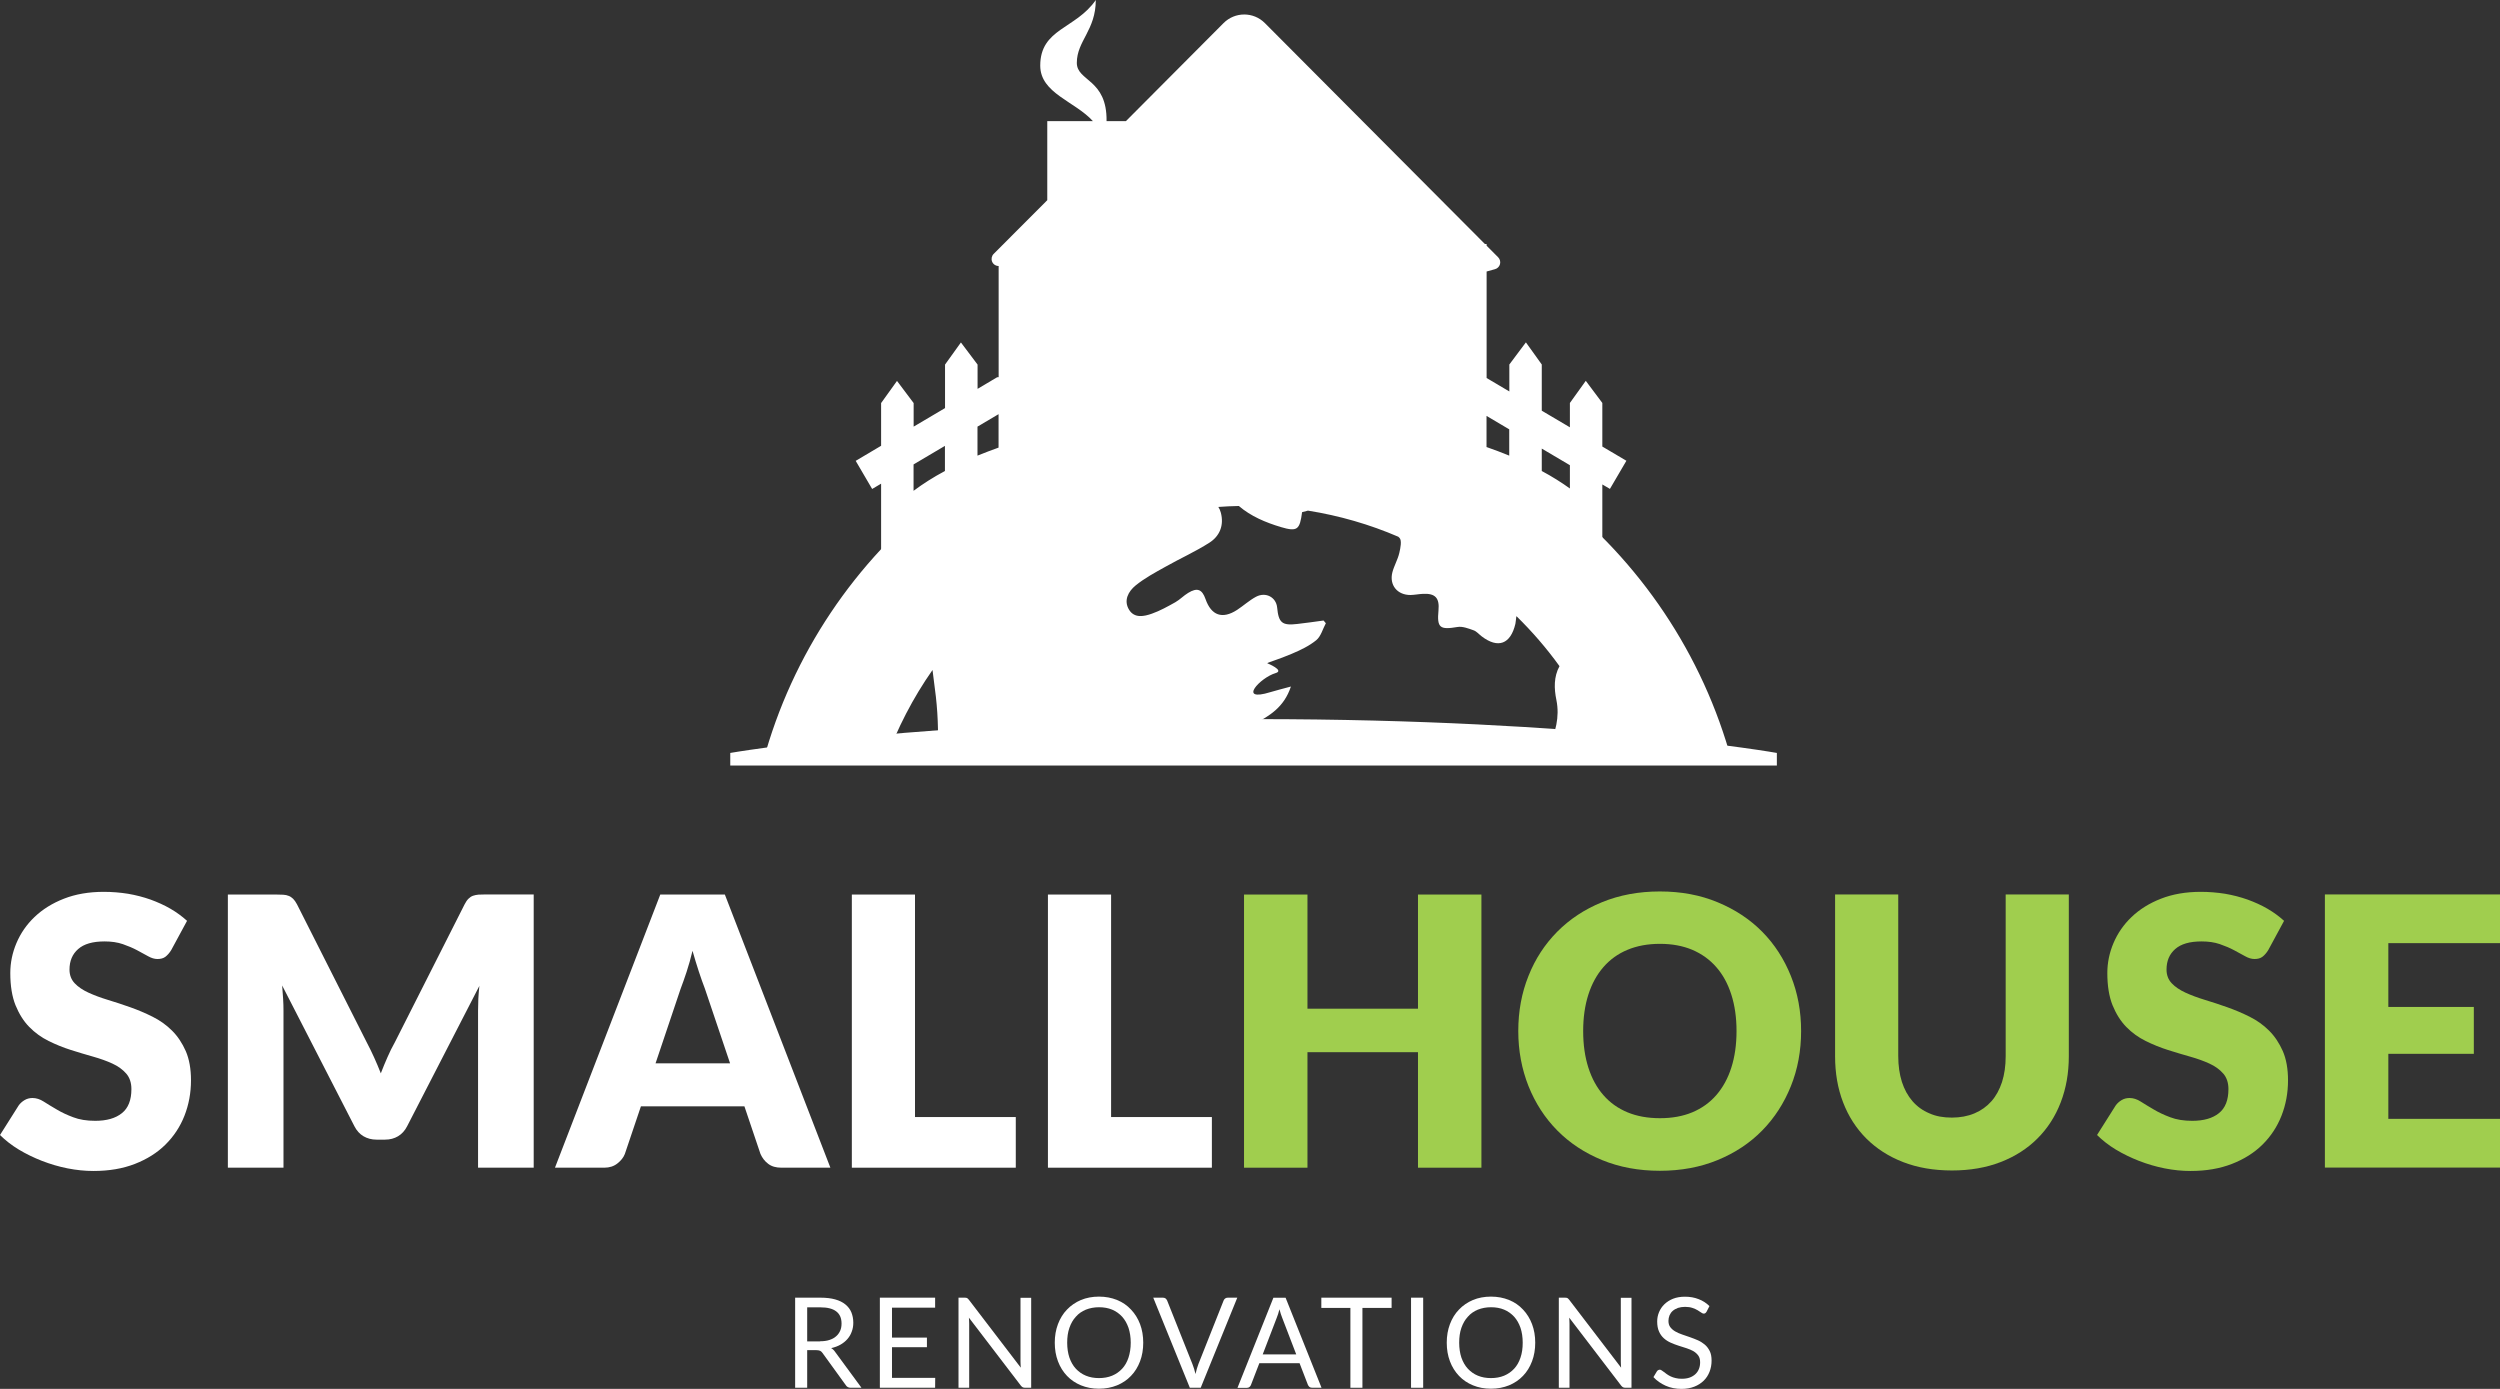
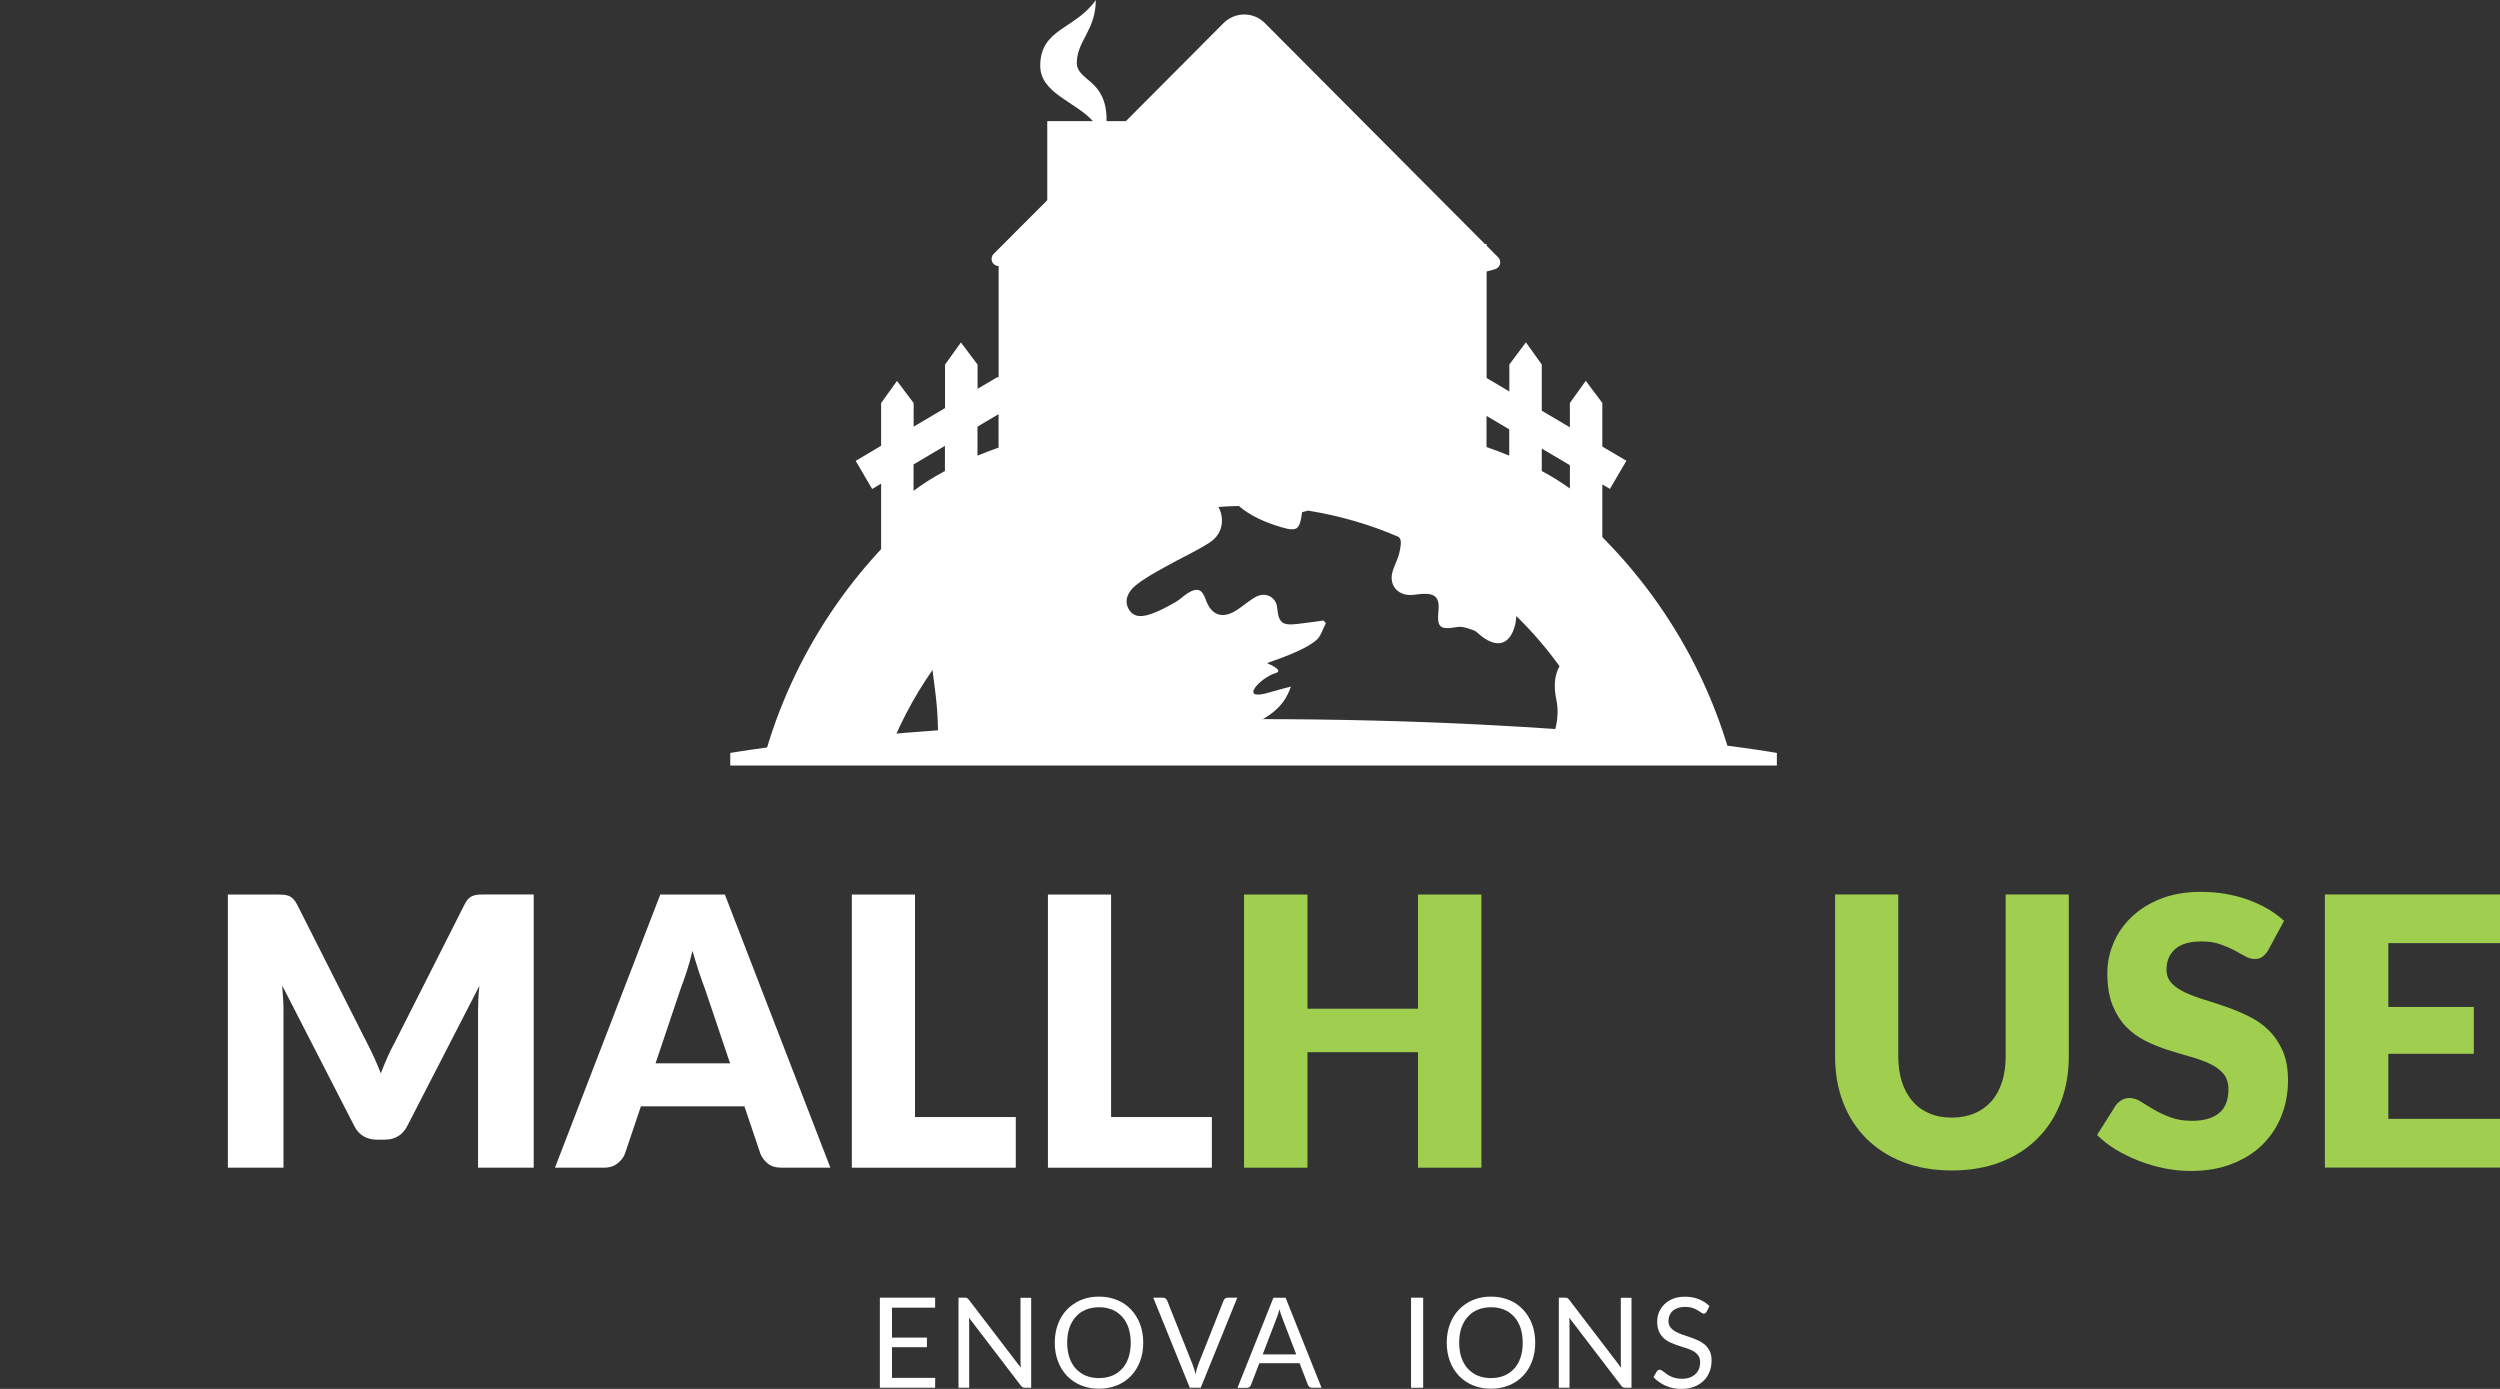
<svg xmlns="http://www.w3.org/2000/svg" width="144" height="80" viewBox="0 0 144 80" fill="none">
  <rect x="0" y="0" width="144" height="80" fill="#333333" stroke="none" />
  <path d="M50.996 43.831C51.678 41.96 52.587 40.196 53.713 38.592C53.78 39.115 53.846 39.628 53.907 40.134C54.046 41.37 54.062 42.601 53.985 43.831H70.386C70.708 42.979 71.307 42.205 72.249 41.699C73.098 41.242 73.952 40.763 74.357 39.544C73.874 39.678 73.519 39.761 73.175 39.867C71.251 40.463 72.593 39.026 73.475 38.77C74.013 38.614 72.993 38.203 72.993 38.203C73.015 38.158 73.669 37.974 74.395 37.663C74.894 37.451 75.405 37.212 75.82 36.872C76.087 36.649 76.192 36.226 76.369 35.898C76.325 35.848 76.281 35.797 76.236 35.742C75.732 35.809 75.222 35.887 74.711 35.942C73.847 36.042 73.647 35.87 73.564 34.996C73.508 34.4 72.904 34.072 72.338 34.378C71.956 34.584 71.623 34.89 71.257 35.13C70.409 35.681 69.771 35.458 69.438 34.506C69.239 33.938 68.961 33.832 68.44 34.15C68.18 34.306 67.963 34.539 67.697 34.69C67.259 34.935 66.821 35.18 66.35 35.347C65.895 35.508 65.346 35.625 65.036 35.124C64.703 34.584 64.997 34.06 65.413 33.721C65.934 33.298 66.538 32.975 67.126 32.647C67.963 32.173 68.85 31.778 69.66 31.26C70.253 30.882 70.514 30.258 70.32 29.529C70.287 29.401 70.237 29.295 70.176 29.2C70.564 29.173 70.958 29.15 71.357 29.145C72.055 29.741 72.893 30.091 73.774 30.358C74.734 30.642 74.867 30.509 75 29.501C75.111 29.473 75.227 29.445 75.338 29.412C77.151 29.701 78.898 30.208 80.539 30.915C80.561 30.937 80.589 30.96 80.611 30.982C80.755 31.127 80.667 31.567 80.6 31.85C80.511 32.234 80.301 32.585 80.201 32.964C80.012 33.704 80.489 34.278 81.249 34.272C81.487 34.267 81.726 34.216 81.97 34.205C82.674 34.172 82.923 34.445 82.857 35.157C82.763 36.165 82.934 36.287 83.949 36.115C84.237 36.065 84.576 36.198 84.875 36.304C85.053 36.365 85.191 36.538 85.347 36.655C86.289 37.373 87.01 37.106 87.287 35.931C87.315 35.803 87.315 35.664 87.337 35.536C87.343 35.519 87.343 35.508 87.348 35.491C88.252 36.377 89.084 37.34 89.827 38.37C89.494 38.982 89.511 39.656 89.649 40.324C89.849 41.32 89.588 42.189 89.2 43.063C89.084 43.319 88.967 43.58 88.851 43.837H99.752C96.414 31.511 85.175 22.414 71.856 22.414C58.537 22.414 47.298 31.511 43.96 43.837H50.996V43.831Z" fill="white" />
  <path d="M59.713 32.235C60.084 29.874 61.775 27.653 64.77 27.386C73.237 26.629 82.43 27.319 89.511 32.235H92.294V27.904L92.732 28.16L93.68 26.54L92.294 25.721V23.21L91.341 21.936L90.426 23.21V24.613L88.806 23.656V20.995L87.892 19.72L86.938 20.995V22.548L85.629 21.774V15.639L86.112 15.505C86.256 15.466 86.361 15.355 86.4 15.216C86.439 15.071 86.394 14.921 86.295 14.821L85.629 14.153V14.053H85.529L72.859 1.332C72.2 0.669 71.135 0.669 70.475 1.332L64.853 6.977H63.738C63.772 4.538 62.025 4.694 62.025 3.62C62.025 2.356 63.117 1.749 63.117 0.001C61.958 1.682 59.918 1.638 59.918 3.781C59.918 5.373 61.919 5.835 62.951 6.977H60.323V11.531L57.234 14.626C57.118 14.743 57.084 14.921 57.145 15.071C57.206 15.222 57.356 15.322 57.522 15.322V21.724L57.434 21.73L56.308 22.398V21L55.349 19.725L54.434 21V23.506L52.626 24.574V23.216L51.667 21.941L50.752 23.216V25.677L49.288 26.545L50.236 28.165L50.752 27.859V32.235H59.713ZM88.806 25.838L90.426 26.796V28.137C89.938 27.787 89.4 27.447 88.806 27.13V25.838ZM85.624 23.956L86.932 24.73V26.244C86.511 26.072 86.073 25.905 85.624 25.749V23.956ZM56.303 24.574L57.517 23.856V25.782C57.101 25.933 56.696 26.083 56.303 26.244V24.574ZM52.621 26.751L54.428 25.682V27.13C53.758 27.486 53.159 27.87 52.621 28.271V26.751Z" fill="white" />
  <path d="M102.347 44.093H42.063V43.369C42.063 43.369 53.247 41.421 72.338 41.421C91.429 41.421 102.347 43.369 102.347 43.369V44.093Z" fill="white" />
  <path d="M73.941 24.357H69.749V19.197C69.749 18.768 70.093 18.423 70.519 18.423H73.175C73.603 18.423 73.946 18.768 73.946 19.197V24.357H73.941Z" fill="white" />
  <path d="M70.58 10.629C70.386 10.629 70.214 10.74 70.131 10.913C70.048 11.085 70.076 11.291 70.198 11.442C70.553 11.87 71.085 12.138 71.684 12.138C72.283 12.138 72.815 11.865 73.17 11.442C73.292 11.297 73.32 11.091 73.236 10.913C73.153 10.74 72.981 10.629 72.787 10.629H70.58Z" fill="white" />
  <path d="M73.597 9.788C73.414 8.898 72.632 8.229 71.689 8.229C70.747 8.229 69.965 8.898 69.782 9.788H73.597Z" fill="white" />
-   <path d="M9.864 54.722C9.759 54.894 9.642 55.022 9.526 55.111C9.409 55.2 9.254 55.239 9.071 55.239C8.905 55.239 8.727 55.189 8.539 55.083C8.35 54.978 8.134 54.861 7.896 54.733C7.657 54.605 7.38 54.488 7.075 54.382C6.765 54.276 6.415 54.226 6.022 54.226C5.34 54.226 4.835 54.371 4.502 54.666C4.17 54.955 4.003 55.351 4.003 55.846C4.003 56.163 4.103 56.425 4.303 56.637C4.502 56.848 4.768 57.026 5.096 57.177C5.423 57.327 5.794 57.466 6.216 57.594C6.637 57.722 7.064 57.861 7.502 58.017C7.94 58.173 8.367 58.351 8.788 58.563C9.21 58.774 9.581 59.036 9.909 59.364C10.236 59.687 10.496 60.083 10.701 60.545C10.901 61.007 11.001 61.569 11.001 62.226C11.001 62.955 10.873 63.635 10.624 64.269C10.374 64.904 10.008 65.455 9.531 65.928C9.055 66.401 8.467 66.769 7.768 67.042C7.07 67.314 6.277 67.448 5.384 67.448C4.896 67.448 4.402 67.398 3.892 67.298C3.388 67.198 2.9 67.053 2.423 66.869C1.952 66.685 1.503 66.468 1.087 66.218C0.671 65.967 0.31 65.683 -0 65.377L1.076 63.673C1.164 63.551 1.275 63.451 1.414 63.367C1.552 63.284 1.708 63.245 1.868 63.245C2.085 63.245 2.301 63.312 2.517 63.451C2.733 63.59 2.983 63.74 3.26 63.902C3.538 64.069 3.854 64.219 4.214 64.353C4.574 64.492 4.996 64.559 5.484 64.559C6.144 64.559 6.654 64.414 7.02 64.119C7.386 63.829 7.569 63.367 7.569 62.733C7.569 62.365 7.469 62.065 7.269 61.836C7.07 61.608 6.803 61.413 6.476 61.263C6.149 61.113 5.778 60.979 5.362 60.862C4.946 60.745 4.519 60.617 4.081 60.478C3.643 60.339 3.216 60.166 2.8 59.96C2.384 59.754 2.013 59.487 1.686 59.153C1.358 58.819 1.098 58.401 0.893 57.9C0.693 57.399 0.593 56.781 0.593 56.047C0.593 55.456 0.71 54.883 0.948 54.321C1.186 53.758 1.53 53.257 1.99 52.818C2.451 52.378 3.011 52.027 3.682 51.765C4.347 51.504 5.112 51.37 5.972 51.37C6.454 51.37 6.92 51.409 7.375 51.481C7.829 51.559 8.262 51.671 8.672 51.816C9.082 51.966 9.465 52.138 9.82 52.344C10.175 52.55 10.491 52.784 10.774 53.04L9.864 54.722Z" fill="white" />
  <path d="M30.741 51.525V67.258H27.536V58.211C27.536 58 27.541 57.777 27.552 57.532C27.563 57.287 27.586 57.037 27.613 56.786L23.449 64.875C23.322 65.126 23.144 65.32 22.928 65.448C22.712 65.577 22.462 65.643 22.179 65.643H21.686C21.409 65.643 21.159 65.577 20.937 65.448C20.721 65.32 20.544 65.126 20.416 64.875L16.252 56.764C16.274 57.025 16.291 57.276 16.307 57.526C16.324 57.777 16.329 58.005 16.329 58.211V67.258H13.125V51.525H15.897C16.052 51.525 16.191 51.531 16.313 51.536C16.429 51.542 16.535 51.564 16.629 51.603C16.723 51.636 16.806 51.698 16.884 51.77C16.962 51.848 17.034 51.954 17.106 52.087L21.137 60.065C21.281 60.338 21.42 60.622 21.553 60.917C21.686 61.212 21.813 61.513 21.935 61.824C22.057 61.507 22.185 61.195 22.318 60.895C22.451 60.594 22.59 60.304 22.745 60.032L26.765 52.082C26.837 51.943 26.909 51.837 26.987 51.764C27.064 51.687 27.148 51.631 27.242 51.597C27.336 51.564 27.441 51.542 27.558 51.531C27.674 51.525 27.813 51.52 27.974 51.52H30.741V51.525Z" fill="white" />
  <path d="M47.83 67.259H45.013C44.697 67.259 44.442 67.187 44.248 67.036C44.054 66.892 43.909 66.702 43.804 66.469L42.878 63.724H36.917L35.991 66.469C35.914 66.669 35.77 66.853 35.564 67.014C35.359 67.176 35.11 67.259 34.805 67.259H31.966L38.032 51.526H41.752L47.83 67.259ZM42.052 61.247L40.599 56.938C40.494 56.665 40.377 56.342 40.255 55.969C40.133 55.596 40.011 55.195 39.889 54.767C39.784 55.206 39.668 55.613 39.546 55.986C39.424 56.359 39.307 56.681 39.202 56.96L37.76 61.247H42.052Z" fill="white" />
  <path d="M58.509 64.342V67.259H49.066V51.526H52.704V64.342H58.509Z" fill="white" />
  <path d="M69.804 64.342V67.259H60.361V51.526H63.999V64.342H69.804Z" fill="white" />
  <path d="M85.33 51.526V67.259H81.676V60.606H75.31V67.259H71.656V51.526H75.31V58.101H81.676V51.526H85.33Z" fill="#A0CE4E" />
-   <path d="M103.744 59.387C103.744 60.522 103.55 61.58 103.156 62.56C102.763 63.54 102.214 64.391 101.504 65.115C100.794 65.839 99.94 66.407 98.937 66.819C97.939 67.231 96.824 67.437 95.61 67.437C94.39 67.437 93.281 67.231 92.278 66.819C91.274 66.407 90.414 65.839 89.699 65.115C88.984 64.391 88.435 63.54 88.041 62.56C87.653 61.58 87.453 60.522 87.453 59.387C87.453 58.251 87.647 57.193 88.041 56.213C88.429 55.233 88.984 54.387 89.699 53.664C90.414 52.945 91.268 52.378 92.278 51.966C93.281 51.554 94.39 51.348 95.61 51.348C96.83 51.348 97.939 51.554 98.937 51.971C99.935 52.383 100.794 52.951 101.504 53.669C102.214 54.387 102.763 55.239 103.156 56.219C103.55 57.204 103.744 58.257 103.744 59.387ZM100.024 59.387C100.024 58.607 99.924 57.911 99.724 57.288C99.525 56.664 99.236 56.135 98.859 55.707C98.482 55.273 98.022 54.944 97.478 54.71C96.935 54.482 96.314 54.365 95.615 54.365C94.911 54.365 94.285 54.482 93.741 54.71C93.192 54.938 92.732 55.273 92.355 55.707C91.978 56.141 91.69 56.664 91.49 57.288C91.29 57.911 91.191 58.613 91.191 59.387C91.191 60.172 91.29 60.873 91.49 61.497C91.69 62.12 91.978 62.649 92.355 63.078C92.732 63.512 93.192 63.84 93.741 64.069C94.29 64.297 94.917 64.408 95.615 64.408C96.309 64.408 96.93 64.297 97.478 64.069C98.022 63.84 98.482 63.512 98.859 63.078C99.236 62.643 99.525 62.12 99.724 61.497C99.924 60.873 100.024 60.172 100.024 59.387Z" fill="#A0CE4E" />
  <path d="M112.422 64.374C112.91 64.374 113.348 64.291 113.73 64.129C114.113 63.968 114.44 63.734 114.706 63.433C114.972 63.133 115.172 62.76 115.316 62.325C115.455 61.891 115.527 61.396 115.527 60.839V51.52H119.164V60.839C119.164 61.802 119.009 62.687 118.698 63.495C118.388 64.302 117.939 64.998 117.357 65.577C116.774 66.161 116.07 66.612 115.238 66.935C114.407 67.258 113.47 67.419 112.433 67.419C111.385 67.419 110.448 67.258 109.616 66.935C108.784 66.612 108.08 66.156 107.498 65.577C106.916 64.992 106.472 64.302 106.162 63.495C105.851 62.687 105.701 61.802 105.701 60.839V51.52H109.339V60.828C109.339 61.385 109.411 61.874 109.549 62.314C109.688 62.748 109.893 63.121 110.159 63.428C110.426 63.734 110.747 63.968 111.135 64.129C111.501 64.296 111.934 64.374 112.422 64.374Z" fill="#A0CE4E" />
  <path d="M130.653 54.722C130.548 54.894 130.432 55.022 130.315 55.111C130.199 55.2 130.043 55.239 129.86 55.239C129.694 55.239 129.517 55.189 129.328 55.083C129.14 54.978 128.923 54.861 128.685 54.733C128.447 54.605 128.169 54.488 127.864 54.382C127.554 54.276 127.204 54.226 126.811 54.226C126.129 54.226 125.624 54.371 125.291 54.666C124.959 54.955 124.792 55.351 124.792 55.846C124.792 56.163 124.892 56.425 125.092 56.637C125.291 56.848 125.558 57.026 125.885 57.177C126.212 57.327 126.583 57.466 127.005 57.594C127.426 57.722 127.853 57.861 128.291 58.017C128.729 58.173 129.156 58.351 129.578 58.563C129.999 58.774 130.371 59.036 130.698 59.364C131.025 59.687 131.285 60.083 131.491 60.545C131.69 61.007 131.79 61.569 131.79 62.226C131.79 62.955 131.663 63.635 131.413 64.269C131.163 64.904 130.798 65.455 130.321 65.928C129.844 66.401 129.256 66.769 128.557 67.042C127.859 67.314 127.066 67.448 126.173 67.448C125.685 67.448 125.192 67.398 124.682 67.298C124.177 67.198 123.689 67.053 123.212 66.869C122.741 66.685 122.292 66.468 121.876 66.218C121.46 65.967 121.1 65.683 120.789 65.377L121.865 63.673C121.953 63.551 122.064 63.451 122.203 63.367C122.342 63.284 122.497 63.245 122.658 63.245C122.874 63.245 123.09 63.312 123.306 63.451C123.523 63.59 123.772 63.74 124.049 63.902C124.327 64.069 124.643 64.219 125.003 64.353C125.364 64.492 125.785 64.559 126.273 64.559C126.933 64.559 127.443 64.414 127.809 64.119C128.175 63.829 128.358 63.367 128.358 62.733C128.358 62.365 128.258 62.065 128.058 61.836C127.859 61.608 127.593 61.413 127.265 61.263C126.938 61.113 126.567 60.979 126.151 60.862C125.735 60.745 125.308 60.617 124.87 60.478C124.432 60.339 124.005 60.166 123.589 59.96C123.173 59.754 122.802 59.487 122.475 59.153C122.148 58.819 121.887 58.401 121.682 57.9C121.482 57.399 121.382 56.781 121.382 56.047C121.382 55.456 121.499 54.883 121.737 54.321C121.976 53.758 122.319 53.257 122.78 52.818C123.24 52.378 123.8 52.027 124.471 51.765C125.136 51.504 125.901 51.37 126.761 51.37C127.243 51.37 127.709 51.409 128.164 51.481C128.618 51.559 129.051 51.671 129.461 51.816C129.872 51.966 130.254 52.138 130.609 52.344C130.964 52.55 131.28 52.784 131.563 53.04L130.653 54.722Z" fill="#A0CE4E" />
  <path d="M137.568 54.331V58H142.492V60.7H137.568V64.446H144V67.252H133.914V51.52H144V54.325H137.568V54.331Z" fill="#A0CE4E" />
-   <path d="M49.621 79.935H49C48.872 79.935 48.778 79.885 48.717 79.784L47.375 77.93C47.336 77.875 47.292 77.83 47.242 77.808C47.198 77.786 47.12 77.769 47.026 77.769H46.494V79.935H45.8V74.746H47.259C47.586 74.746 47.869 74.779 48.107 74.846C48.346 74.913 48.54 75.008 48.695 75.136C48.85 75.264 48.967 75.414 49.039 75.592C49.111 75.77 49.15 75.971 49.15 76.188C49.15 76.372 49.122 76.544 49.061 76.7C49.005 76.862 48.922 77.001 48.811 77.129C48.7 77.257 48.567 77.363 48.412 77.452C48.257 77.541 48.074 77.608 47.874 77.652C47.963 77.702 48.041 77.775 48.107 77.875L49.621 79.935ZM47.231 77.257C47.431 77.257 47.614 77.235 47.769 77.184C47.924 77.134 48.052 77.068 48.157 76.973C48.262 76.884 48.34 76.773 48.395 76.65C48.451 76.522 48.473 76.388 48.473 76.233C48.473 75.926 48.373 75.692 48.168 75.537C47.968 75.381 47.664 75.303 47.259 75.303H46.494V77.263H47.231V77.257Z" fill="white" />
  <path d="M53.868 79.361L53.863 79.935H50.68V74.746H53.863V75.32H51.379V77.045H53.391V77.597H51.379V79.367H53.868V79.361Z" fill="white" />
  <path d="M59.396 74.746V79.935H59.047C58.992 79.935 58.947 79.924 58.908 79.907C58.87 79.885 58.836 79.857 58.797 79.807L55.809 75.898C55.814 75.96 55.82 76.015 55.82 76.077C55.82 76.132 55.825 76.188 55.825 76.238V79.935H55.21V74.746H55.57C55.604 74.746 55.626 74.746 55.648 74.752C55.67 74.757 55.687 74.763 55.703 74.768C55.72 74.779 55.737 74.791 55.753 74.807C55.77 74.824 55.787 74.841 55.809 74.869L58.797 78.777C58.792 78.716 58.786 78.654 58.786 78.593C58.781 78.532 58.781 78.476 58.781 78.426V74.752H59.396V74.746Z" fill="white" />
  <path d="M65.85 77.34C65.85 77.73 65.79 78.086 65.668 78.409C65.546 78.732 65.374 79.016 65.146 79.25C64.925 79.484 64.653 79.667 64.342 79.795C64.026 79.923 63.682 79.99 63.3 79.99C62.923 79.99 62.574 79.923 62.263 79.795C61.953 79.667 61.681 79.484 61.459 79.25C61.237 79.016 61.06 78.737 60.938 78.409C60.816 78.086 60.755 77.73 60.755 77.34C60.755 76.95 60.816 76.594 60.938 76.271C61.06 75.948 61.232 75.664 61.459 75.431C61.681 75.197 61.953 75.013 62.263 74.879C62.574 74.751 62.923 74.685 63.3 74.685C63.682 74.685 64.026 74.751 64.342 74.879C64.658 75.007 64.925 75.191 65.146 75.431C65.368 75.664 65.546 75.948 65.668 76.271C65.79 76.594 65.85 76.95 65.85 77.34ZM65.13 77.34C65.13 77.023 65.085 76.733 65.002 76.483C64.913 76.227 64.791 76.015 64.636 75.843C64.475 75.67 64.287 75.531 64.06 75.436C63.832 75.341 63.583 75.297 63.3 75.297C63.023 75.297 62.773 75.347 62.546 75.436C62.319 75.531 62.124 75.664 61.969 75.843C61.808 76.015 61.686 76.232 61.598 76.483C61.509 76.739 61.47 77.023 61.47 77.34C61.47 77.657 61.514 77.947 61.598 78.197C61.686 78.448 61.808 78.665 61.969 78.838C62.13 79.01 62.324 79.149 62.546 79.239C62.773 79.333 63.023 79.378 63.3 79.378C63.577 79.378 63.832 79.333 64.06 79.239C64.287 79.144 64.475 79.01 64.636 78.838C64.797 78.665 64.919 78.448 65.002 78.197C65.085 77.941 65.13 77.657 65.13 77.34Z" fill="white" />
  <path d="M71.268 74.746L69.161 79.935H68.534L66.427 74.746H66.987C67.048 74.746 67.098 74.763 67.137 74.791C67.176 74.824 67.204 74.863 67.226 74.908L68.684 78.571C68.717 78.654 68.745 78.743 68.778 78.838C68.806 78.933 68.834 79.038 68.862 79.144C68.884 79.038 68.911 78.938 68.939 78.838C68.967 78.743 68.995 78.654 69.028 78.571L70.481 74.908C70.497 74.869 70.525 74.83 70.564 74.796C70.608 74.763 70.658 74.746 70.719 74.746H71.268Z" fill="white" />
  <path d="M76.12 79.934H75.576C75.515 79.934 75.465 79.917 75.427 79.889C75.388 79.856 75.36 79.817 75.338 79.773L74.855 78.52H72.538L72.055 79.773C72.039 79.817 72.011 79.856 71.972 79.889C71.933 79.923 71.883 79.94 71.822 79.94H71.279L73.347 74.751H74.051L76.12 79.934ZM74.661 78.008L73.852 75.898C73.83 75.837 73.802 75.764 73.774 75.681C73.746 75.597 73.724 75.508 73.697 75.413C73.647 75.608 73.597 75.77 73.541 75.903L72.732 78.013H74.661V78.008Z" fill="white" />
-   <path d="M80.151 75.336H78.476V79.935H77.783V75.336H76.109V74.746H80.156V75.336H80.151Z" fill="white" />
  <path d="M81.975 79.935H81.276V74.746H81.975V79.935Z" fill="white" />
  <path d="M88.429 77.34C88.429 77.73 88.368 78.086 88.246 78.409C88.124 78.732 87.952 79.016 87.725 79.25C87.503 79.484 87.231 79.667 86.921 79.795C86.605 79.923 86.261 79.99 85.879 79.99C85.496 79.99 85.152 79.923 84.842 79.795C84.531 79.667 84.259 79.484 84.038 79.25C83.816 79.016 83.638 78.737 83.516 78.409C83.394 78.086 83.333 77.73 83.333 77.34C83.333 76.95 83.394 76.594 83.516 76.271C83.638 75.948 83.81 75.664 84.038 75.431C84.259 75.197 84.531 75.013 84.842 74.879C85.152 74.751 85.501 74.685 85.879 74.685C86.261 74.685 86.605 74.751 86.921 74.879C87.237 75.007 87.503 75.191 87.725 75.431C87.947 75.664 88.124 75.948 88.246 76.271C88.368 76.594 88.429 76.95 88.429 77.34ZM87.708 77.34C87.708 77.023 87.664 76.733 87.581 76.483C87.492 76.227 87.37 76.015 87.215 75.843C87.054 75.67 86.865 75.531 86.638 75.436C86.411 75.341 86.161 75.297 85.879 75.297C85.601 75.297 85.352 75.347 85.124 75.436C84.897 75.531 84.703 75.664 84.548 75.843C84.387 76.015 84.265 76.232 84.176 76.483C84.088 76.739 84.049 77.023 84.049 77.34C84.049 77.657 84.093 77.947 84.176 78.197C84.265 78.448 84.387 78.665 84.548 78.838C84.709 79.01 84.903 79.149 85.124 79.239C85.352 79.333 85.601 79.378 85.879 79.378C86.156 79.378 86.411 79.333 86.638 79.239C86.865 79.144 87.054 79.01 87.215 78.838C87.376 78.665 87.498 78.448 87.581 78.197C87.669 77.941 87.708 77.657 87.708 77.34Z" fill="white" />
  <path d="M93.974 74.746V79.935H93.625C93.569 79.935 93.525 79.924 93.486 79.907C93.447 79.885 93.414 79.857 93.375 79.807L90.387 75.898C90.392 75.96 90.398 76.015 90.398 76.077C90.398 76.132 90.403 76.188 90.403 76.238V79.935H89.788V74.746H90.148C90.181 74.746 90.204 74.746 90.226 74.752C90.248 74.757 90.265 74.763 90.281 74.768C90.298 74.779 90.314 74.791 90.331 74.807C90.348 74.824 90.364 74.841 90.387 74.869L93.375 78.777C93.37 78.716 93.364 78.654 93.364 78.593C93.359 78.532 93.359 78.476 93.359 78.426V74.752H93.974V74.746Z" fill="white" />
  <path d="M98.299 75.553C98.277 75.587 98.255 75.615 98.227 75.637C98.199 75.654 98.171 75.665 98.133 75.665C98.094 75.665 98.044 75.642 97.989 75.603C97.933 75.564 97.867 75.52 97.783 75.47C97.7 75.42 97.6 75.375 97.484 75.336C97.368 75.297 97.223 75.275 97.062 75.275C96.907 75.275 96.769 75.297 96.647 75.336C96.53 75.381 96.43 75.436 96.347 75.509C96.264 75.581 96.209 75.665 96.164 75.765C96.125 75.865 96.103 75.971 96.103 76.082C96.103 76.227 96.136 76.349 96.209 76.444C96.281 76.539 96.375 76.622 96.491 76.689C96.608 76.756 96.741 76.817 96.891 76.867C97.04 76.917 97.19 76.967 97.345 77.023C97.501 77.079 97.65 77.134 97.8 77.201C97.95 77.268 98.077 77.352 98.199 77.452C98.316 77.552 98.41 77.68 98.482 77.825C98.554 77.969 98.587 78.153 98.587 78.37C98.587 78.599 98.549 78.81 98.471 79.01C98.393 79.211 98.282 79.383 98.133 79.528C97.983 79.673 97.805 79.79 97.589 79.873C97.373 79.957 97.129 80.001 96.857 80.001C96.519 80.001 96.214 79.94 95.942 79.818C95.671 79.695 95.432 79.534 95.238 79.322L95.438 78.988C95.454 78.96 95.482 78.938 95.51 78.921C95.538 78.905 95.571 78.894 95.604 78.894C95.638 78.894 95.671 78.905 95.71 78.933C95.748 78.96 95.793 78.988 95.843 79.027C95.893 79.066 95.954 79.105 96.015 79.155C96.081 79.2 96.153 79.244 96.236 79.283C96.32 79.322 96.414 79.356 96.519 79.378C96.624 79.406 96.746 79.417 96.874 79.417C97.04 79.417 97.19 79.395 97.318 79.35C97.445 79.306 97.556 79.239 97.65 79.155C97.739 79.072 97.811 78.972 97.856 78.855C97.905 78.738 97.927 78.61 97.927 78.465C97.927 78.309 97.894 78.181 97.822 78.081C97.75 77.981 97.656 77.897 97.545 77.83C97.428 77.763 97.295 77.708 97.146 77.658C96.996 77.613 96.846 77.563 96.691 77.513C96.536 77.463 96.386 77.407 96.236 77.34C96.087 77.274 95.954 77.19 95.837 77.084C95.721 76.978 95.626 76.85 95.56 76.695C95.488 76.539 95.454 76.344 95.454 76.116C95.454 75.932 95.488 75.754 95.56 75.581C95.632 75.409 95.732 75.258 95.87 75.125C96.009 74.991 96.175 74.885 96.369 74.807C96.569 74.729 96.796 74.69 97.051 74.69C97.34 74.69 97.6 74.735 97.839 74.83C98.077 74.919 98.282 75.052 98.465 75.23L98.299 75.553Z" fill="white" />
</svg>